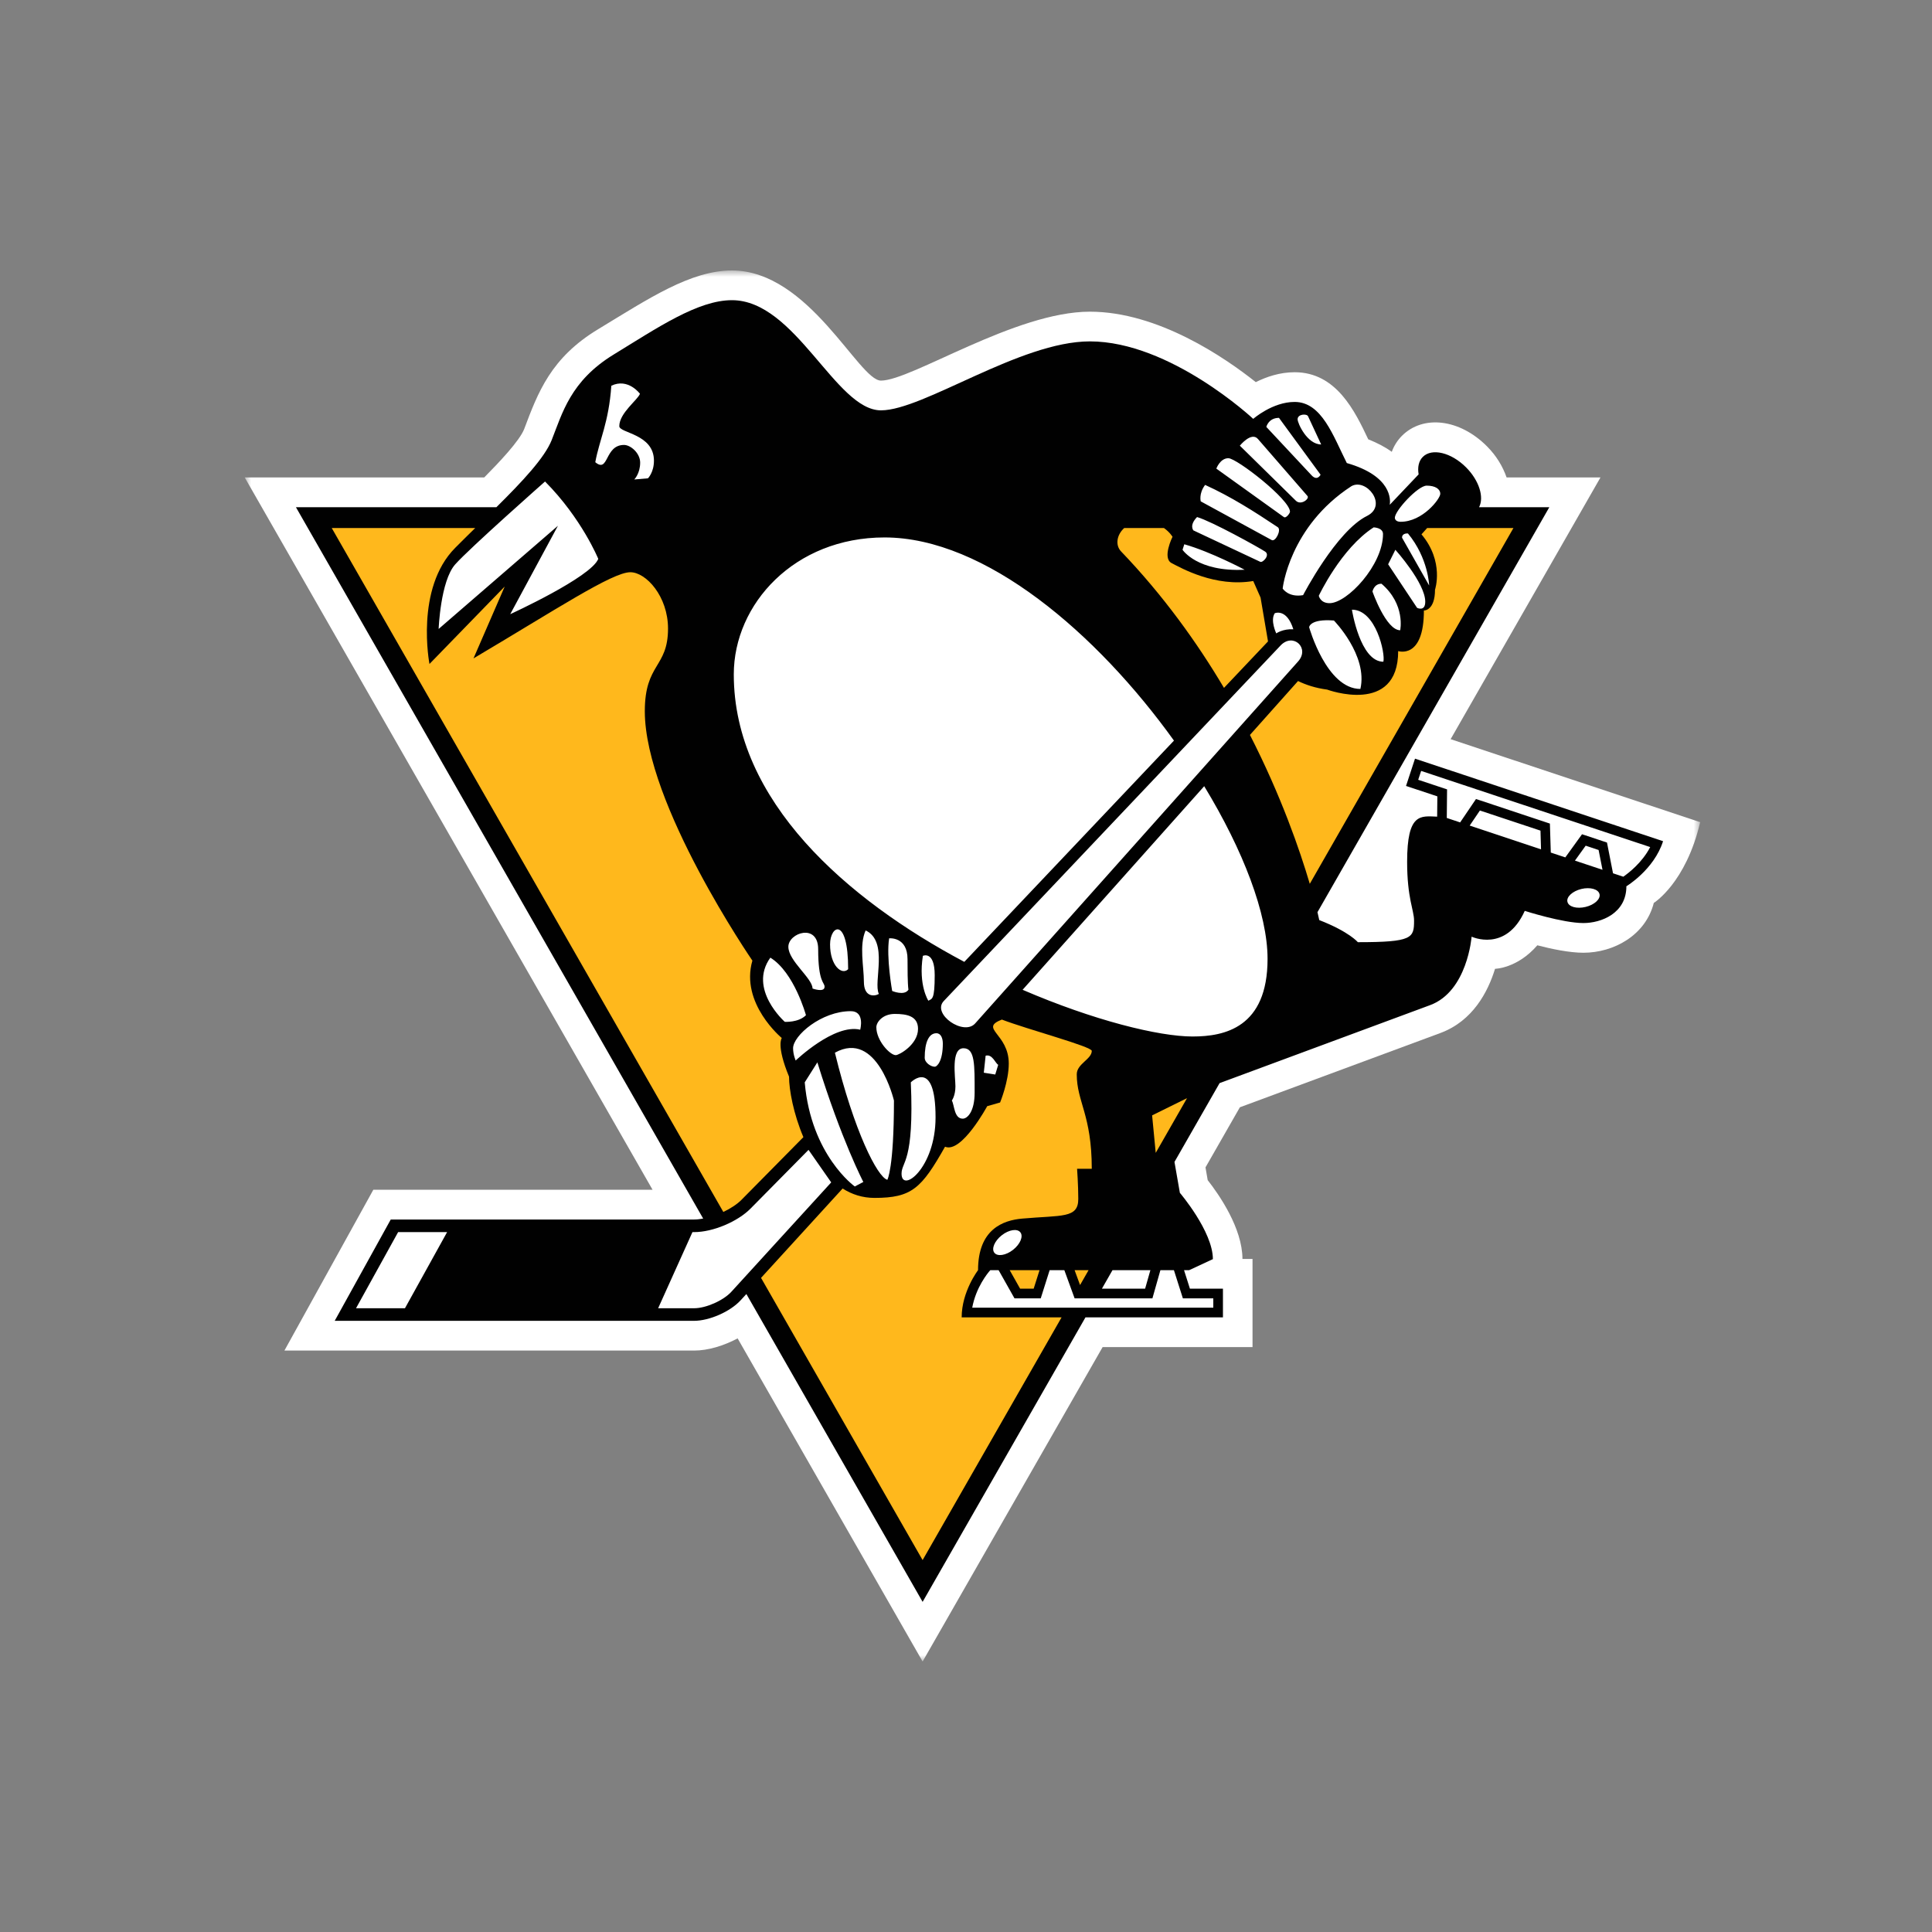
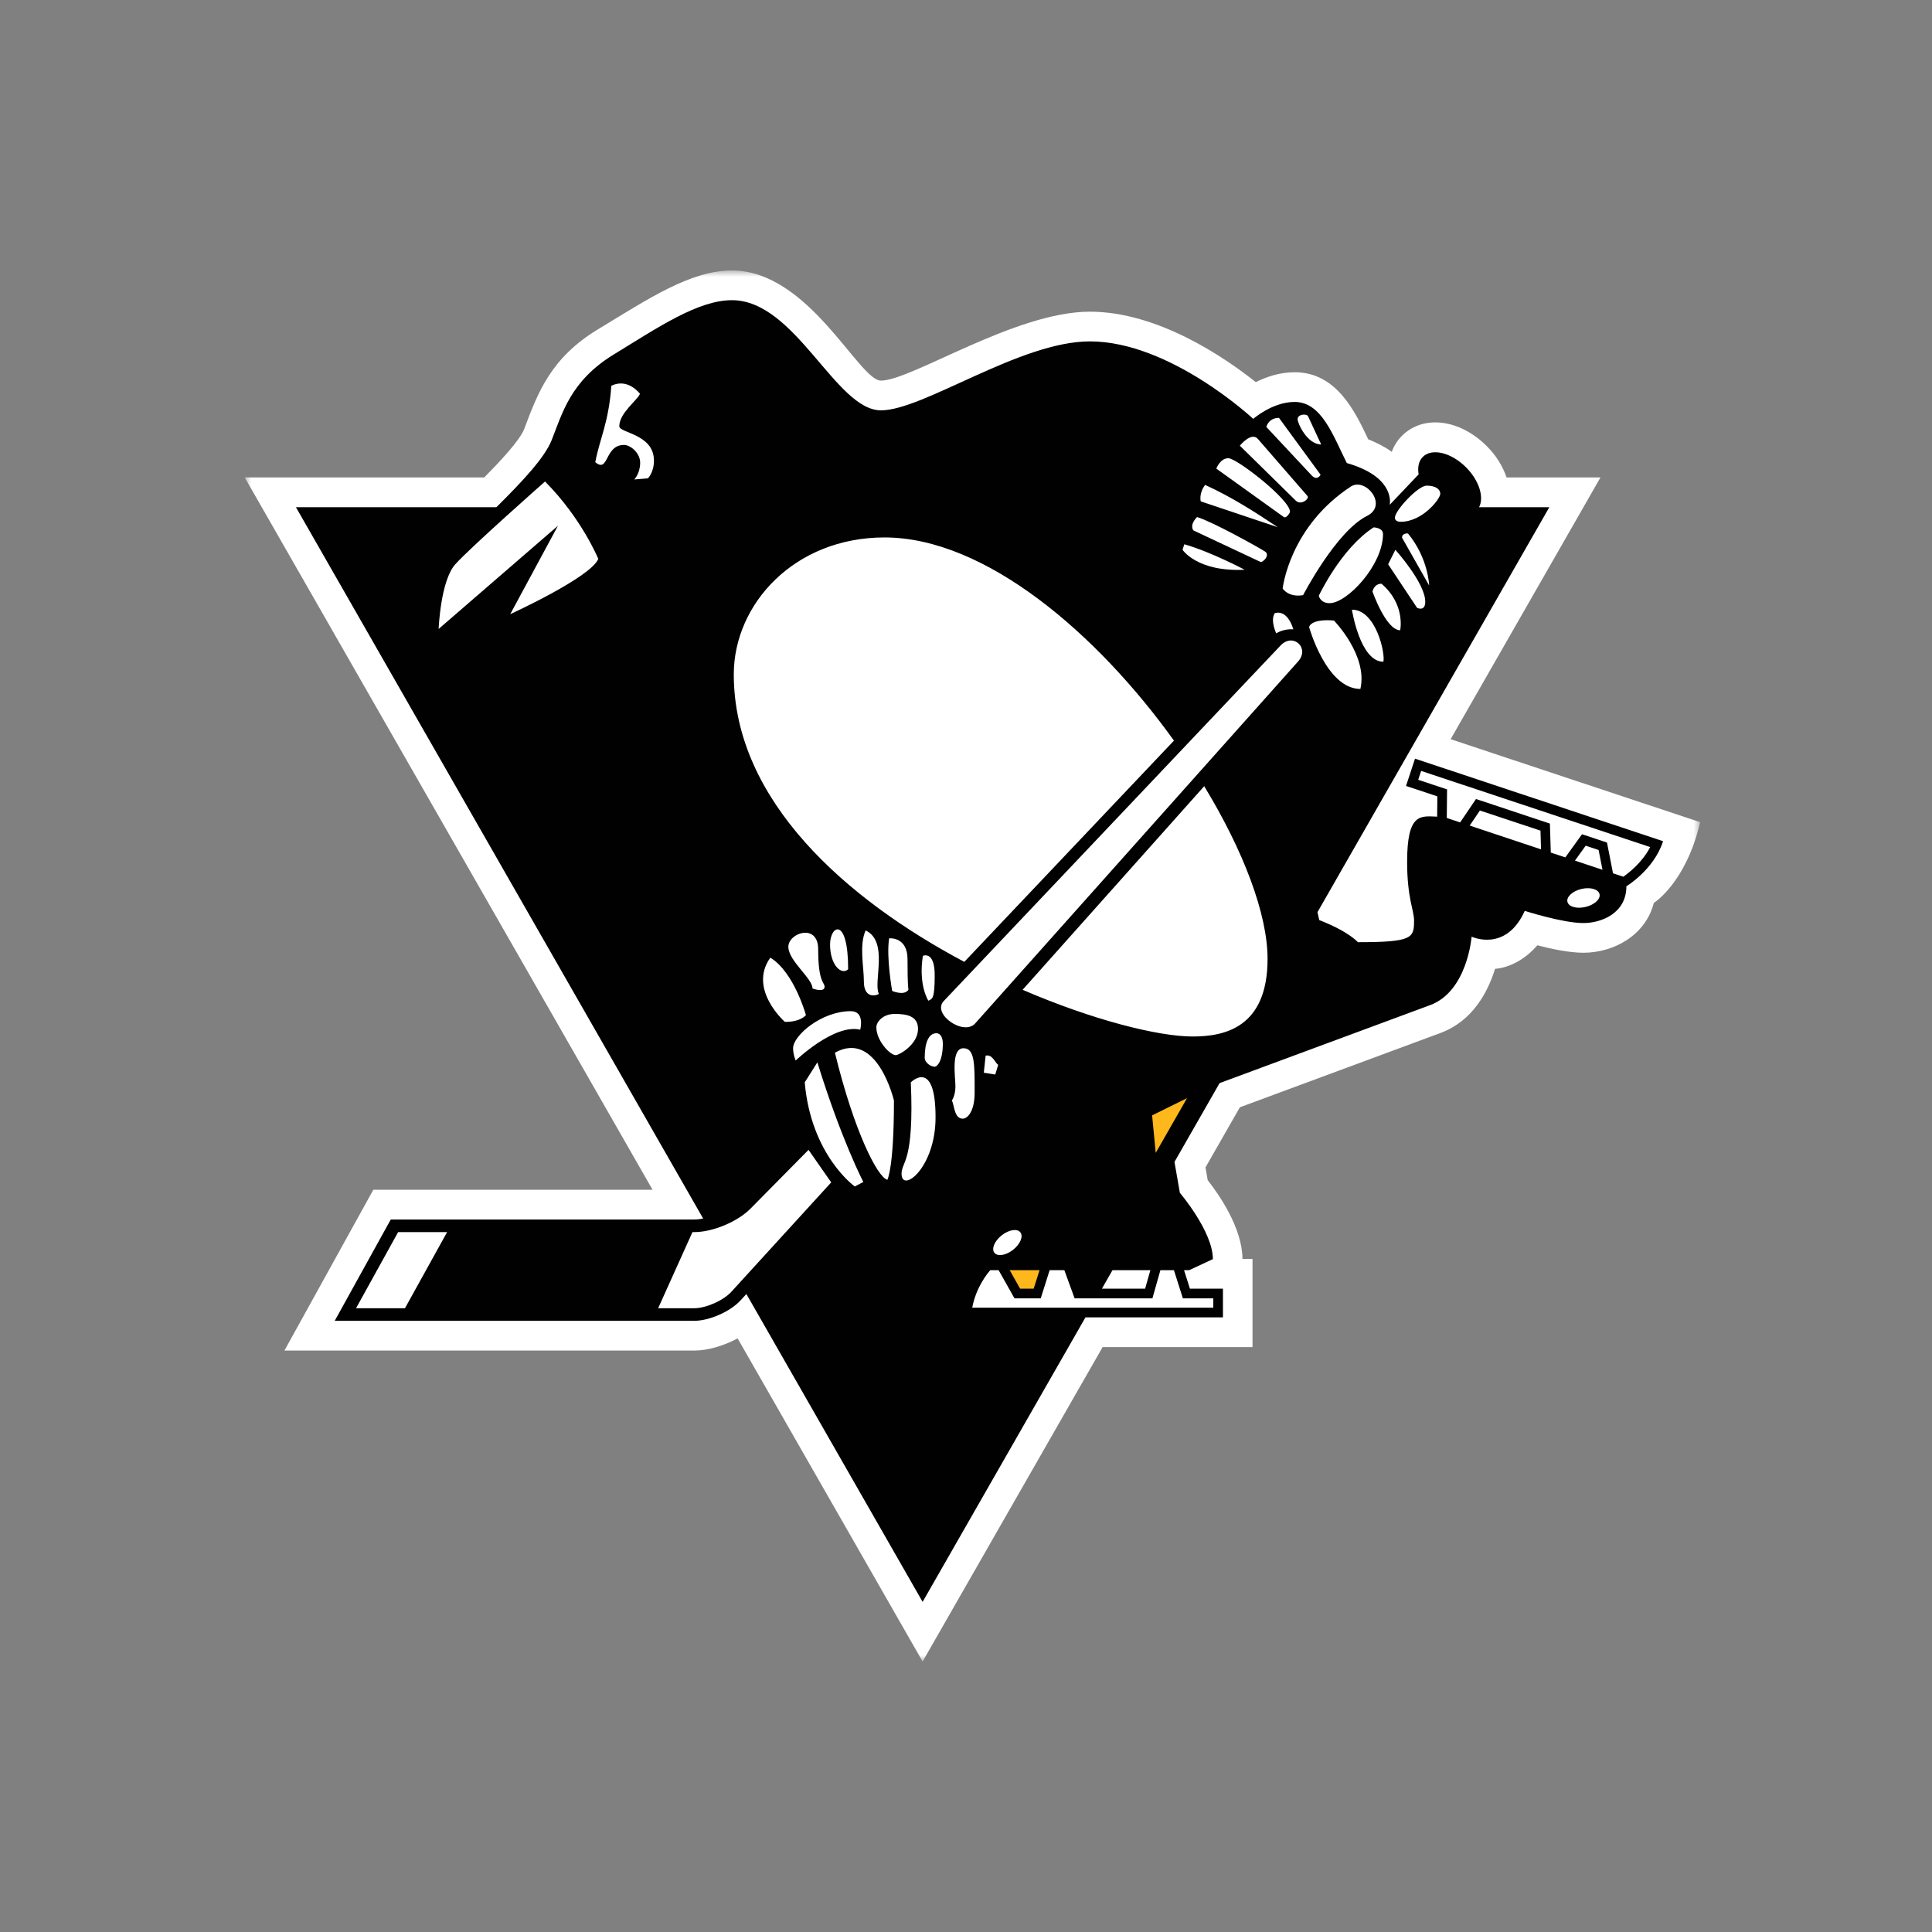
<svg xmlns="http://www.w3.org/2000/svg" xmlns:xlink="http://www.w3.org/1999/xlink" width="150px" height="150px" viewBox="0 0 150 150" version="1.1">
  <rect x="0" y="0" width="150" height="150" fill="#808080" stroke="none" />
  <title>Artboard</title>
  <defs>
    <polygon id="path-1" points="0 0 113 0 113 108 0 108" />
  </defs>
  <g id="Artboard" stroke="none" stroke-width="1" fill="none" fill-rule="evenodd">
    <g id="Group-10" transform="translate(19, 21)">
      <g id="Group-3">
        <mask id="mask-2" fill="white">
          <use xlink:href="#path-1" />
        </mask>
        <g id="Clip-2" />
        <path d="M105.26,16.069 L97.972,16.069 C97.676,15.219 97.181,14.387 96.45,13.654 C94.335,11.527 91.494,11.182 89.84,12.842 C89.491,13.195 89.229,13.614 89.056,14.08 C88.569,13.722 87.958,13.398 87.23,13.108 C86.207,10.95 84.762,7.9 81.514,7.9 C80.355,7.9 79.316,8.261 78.499,8.669 C76.105,6.764 70.913,3.199 65.614,3.199 C59.811,3.199 51.759,8.55 49.398,8.55 C47.678,8.55 43.82,-0 37.829,-0 C34.611,-0 31.351,2.19 27.466,4.544 C23.761,6.773 22.769,9.47 21.697,12.312 C21.332,13.24 19.716,14.935 18.594,16.069 L-0,16.069 L31.664,71.371 L9.986,71.371 L3.082,83.858 L34.889,83.858 C35.979,83.858 37.191,83.483 38.269,82.912 L52.631,108 L66.607,83.588 L78.246,83.588 L78.246,76.742 L77.464,76.742 C77.457,74.364 75.664,71.771 74.765,70.626 L74.594,69.636 L77.264,64.969 L92.828,59.204 C95.355,58.268 96.529,55.994 97.075,54.217 C97.075,54.217 98.792,54.2 100.359,52.393 C101.456,52.678 102.852,52.971 103.934,52.971 C106.289,52.971 108.762,51.619 109.401,49.102 C109.401,49.102 111.894,47.563 113,42.833 L93.626,36.39 L105.26,16.069 Z" id="Fill-1" fill="#FFFFFF" mask="url(#mask-2)" />
      </g>
-       <path d="M91.337,38.854 L109.121,44.766 C108.496,45.979 107.426,46.795 107.033,47.067 L106.234,46.802 L105.766,44.415 L103.828,43.771 L102.531,45.568 L101.403,45.193 L101.334,42.943 L95.596,41.035 L94.365,42.852 L93.328,42.506 L93.35,40.287 L91.109,39.542 L91.337,38.854 Z M103.278,45.818 L104.112,44.659 L105.115,44.994 L105.418,46.53 L103.278,45.818 Z M104.108,49.413 C103.418,49.58 102.785,49.405 102.696,49.018 C102.6,48.637 103.087,48.187 103.775,48.02 C104.459,47.854 105.096,48.035 105.186,48.418 C105.279,48.801 104.796,49.248 104.107,49.413 L104.108,49.413 Z M95.107,43.097 L95.899,41.928 L100.603,43.49 L100.645,44.942 L95.107,43.097 Z M73.604,59.474 C70.947,59.474 65.886,58.215 60.395,55.847 L74.494,40.04 C77.524,45.018 79.413,49.951 79.413,53.448 C79.413,58.793 76.062,59.473 73.604,59.473 L73.604,59.474 Z M72.839,79.805 L75.2,79.805 L75.2,80.528 L56.483,80.528 C56.776,78.947 57.677,77.85 57.883,77.618 L58.533,77.618 L59.766,79.805 L61.802,79.805 L62.494,77.617 L63.636,77.617 L64.433,79.805 L70.473,79.805 L71.093,77.617 L72.143,77.617 L72.839,79.805 Z M58.201,76.262 C57.96,75.953 58.22,75.347 58.771,74.91 C59.332,74.468 59.984,74.368 60.222,74.68 C60.466,74.989 60.21,75.597 59.652,76.037 C59.093,76.474 58.442,76.574 58.201,76.262 L58.201,76.262 Z M67.372,77.618 L70.315,77.618 L69.907,79.05 L66.554,79.05 L67.372,77.617 L67.372,77.618 Z M37.785,79.29 C37.164,79.972 35.812,80.572 34.889,80.572 L32.098,80.572 L34.762,74.66 L34.907,74.66 C36.344,74.66 38.261,73.857 39.275,72.831 L43.774,68.275 L45.535,70.8 L37.785,79.29 Z M12.441,80.572 L8.642,80.572 L11.911,74.66 L15.714,74.66 L12.441,80.572 Z M23.317,16.384 C26.165,19.246 27.45,22.392 27.45,22.392 C26.876,23.823 20.614,26.684 20.614,26.684 L24.318,19.82 L15.056,27.831 C15.056,27.831 15.198,24.111 16.338,22.823 C17.478,21.54 23.317,16.384 23.317,16.384 L23.317,16.384 Z M28.463,8.948 C29.769,8.322 30.686,9.573 30.686,9.573 C30.507,10.056 29.082,11.073 29.082,12.087 C29.082,12.633 31.772,12.679 31.772,14.766 C31.772,15.678 31.307,16.136 31.307,16.136 L30.244,16.226 C30.244,16.226 30.702,15.774 30.702,14.917 C30.702,14.18 29.962,13.545 29.448,13.545 C27.92,13.545 28.279,15.766 27.218,14.885 C27.533,13.155 28.267,11.803 28.463,8.948 L28.463,8.948 Z M49.674,20.727 C57.505,20.727 66.191,28.206 72.146,36.501 L55.869,53.679 C46.78,48.856 37.971,41.2 37.971,31.359 C37.971,25.894 42.685,20.727 49.674,20.727 L49.674,20.727 Z M72.949,21.257 C75.013,21.842 77.632,23.234 77.632,23.234 C73.95,23.419 72.812,21.685 72.812,21.685 L72.949,21.257 Z M73.939,19.144 C75.062,19.466 78.746,21.509 79.222,21.825 C79.633,22.092 79.048,22.704 78.851,22.621 L73.655,20.179 C73.655,20.179 73.309,19.788 73.939,19.144 L73.939,19.144 Z M74.564,16.648 C76.587,17.569 78.385,18.717 80.206,19.931 C80.508,20.136 80.032,21.087 79.738,20.931 L74.226,17.926 C74.226,17.926 74.058,17.324 74.564,16.648 L74.564,16.648 Z M76.372,14.576 C77.018,14.576 81.154,17.783 81.154,18.731 C81.154,18.84 80.852,19.268 80.677,19.144 L75.436,15.383 C75.436,15.383 75.727,14.575 76.372,14.575 L76.372,14.576 Z M78.663,13.08 L82.504,17.5 C82.712,17.709 82.01,18.268 81.612,17.877 L77.261,13.602 C77.261,13.602 78.153,12.494 78.663,13.08 L78.663,13.08 Z M80.3,11.443 L83.529,15.856 C83.529,15.856 83.277,16.382 82.831,15.903 L79.317,12.145 C79.317,12.145 79.484,11.443 80.3,11.443 L80.3,11.443 Z M82.556,11.317 L83.575,13.507 C82.496,13.507 81.746,11.871 81.746,11.552 C81.746,11.139 82.46,11.105 82.556,11.317 L82.556,11.317 Z M79.973,26.611 C79.973,26.611 80.896,26.205 81.414,27.856 C80.591,27.813 80.089,28.177 80.089,28.177 C80.089,28.177 79.602,27.164 79.973,26.611 L79.973,26.611 Z M53.567,61.82 C53.285,61.82 52.794,61.516 52.794,61.123 C52.794,59.919 53.117,59.22 53.7,59.22 C54.054,59.22 54.201,59.61 54.201,60.024 C54.201,61.37 53.763,61.82 53.567,61.82 L53.567,61.82 Z M52.651,53.212 C52.651,53.212 53.57,52.788 53.57,54.709 C53.57,56.646 53.366,56.532 53.076,56.694 C53.076,56.694 52.291,55.497 52.651,53.212 L52.651,53.212 Z M51.716,63.033 C51.716,63.033 53.636,61.096 53.636,65.755 C53.636,69.694 50.996,71.677 50.996,70.125 C50.996,69.171 51.987,69.28 51.716,63.033 L51.716,63.033 Z M50.033,51.851 C50.033,51.851 51.46,51.701 51.46,53.47 C51.46,54.165 51.461,55.329 51.53,55.843 C51.21,56.342 50.268,55.938 50.268,55.938 C50.268,55.938 49.796,53.314 50.033,51.851 L50.033,51.851 Z M49.039,58.755 C49.039,58.359 49.532,57.721 50.468,57.721 C51.405,57.721 52.275,57.883 52.275,58.882 C52.275,60.103 50.804,60.921 50.546,60.921 C50.094,60.921 49.039,59.792 49.039,58.755 L49.039,58.755 Z M49.235,56.17 C48.869,56.378 48.072,56.418 48.072,55.216 C48.072,54.054 47.692,52.374 48.209,51.239 C50.019,52.098 48.779,55.258 49.236,56.17 L49.235,56.17 Z M45.822,60.731 C49.107,58.911 50.406,64.444 50.406,64.444 C50.406,69.717 49.894,70.598 49.894,70.598 C49.126,70.398 47.309,66.834 45.822,60.731 L45.822,60.731 Z M44.46,61.482 C46.329,67.52 48.029,70.768 48.029,70.768 L47.365,71.117 C47.365,71.117 43.969,68.706 43.479,63.033 L44.46,61.482 Z M45.446,52.321 C45.446,50.835 46.85,50.122 46.85,54.249 C46.36,54.739 45.446,53.977 45.446,52.321 L45.446,52.321 Z M47.054,57.507 C48.177,57.507 47.786,58.945 47.786,58.945 C45.77,58.462 42.777,61.338 42.777,61.338 C42.777,61.338 42.575,60.889 42.575,60.384 C42.575,59.407 44.769,57.507 47.054,57.507 L47.054,57.507 Z M42.208,52.511 C42.208,51.418 44.523,50.651 44.523,52.701 C44.523,55.296 45.02,55.254 45.02,55.61 C45.02,56.092 44.085,55.749 44.085,55.749 C44.085,54.956 42.209,53.601 42.209,52.511 L42.208,52.511 Z M43.574,57.82 C42.986,58.408 41.93,58.334 41.93,58.334 C41.93,58.334 39.056,55.794 40.81,53.352 C42.668,54.496 43.574,57.82 43.574,57.82 L43.574,57.82 Z M55.805,60.385 C56.706,60.385 56.67,61.686 56.67,63.839 C56.67,65.276 56.123,65.853 55.747,65.853 C55.073,65.853 55.107,64.813 54.901,64.444 C54.901,64.444 55.179,64.078 55.179,63.346 C55.179,62.61 54.811,60.385 55.805,60.385 L55.805,60.385 Z M58.5,61.672 L58.271,62.425 L57.382,62.285 L57.524,60.964 C58.044,60.82 58.26,61.528 58.5,61.672 L58.5,61.672 Z M56.721,58.449 C55.829,59.471 53.323,57.719 54.274,56.719 L80.451,29.087 C81.421,28.114 82.706,29.318 81.787,30.351 L56.721,58.449 L56.721,58.449 Z M85.92,16.749 C87.071,16.089 88.771,18.224 87.148,19.05 C84.75,20.228 82.172,25.207 82.172,25.207 C81.017,25.403 80.586,24.692 80.586,24.692 C80.586,24.692 81.097,19.888 85.92,16.749 L85.92,16.749 Z M88.376,20.461 C88.376,22.87 85.6,25.83 84.225,25.83 C83.5,25.83 83.392,25.254 83.392,25.254 C83.392,25.254 85.106,21.59 87.649,19.945 C87.649,19.945 88.376,19.964 88.376,20.461 L88.376,20.461 Z M86.62,32.489 C83.979,32.489 82.641,27.694 82.641,27.694 C82.641,27.694 82.695,27.03 84.565,27.177 C84.565,27.177 87.218,29.885 86.62,32.489 L86.62,32.489 Z M85.963,26.335 C87.833,26.335 88.569,29.755 88.404,30.377 C86.589,30.377 85.963,26.335 85.963,26.335 L85.963,26.335 Z M89.711,27.932 C88.608,27.932 87.559,24.927 87.559,24.927 C87.559,24.927 87.67,24.321 88.259,24.321 C90.142,25.933 89.711,27.932 89.711,27.932 L89.711,27.932 Z M89.336,21.685 C89.336,21.685 91.656,24.262 91.656,25.716 C91.656,26.513 91.022,26.193 91.022,26.193 L88.775,22.811 L89.336,21.685 Z M90.314,20.419 C91.902,22.343 91.958,24.455 91.958,24.455 L89.854,20.746 C89.854,20.368 90.314,20.419 90.314,20.419 L90.314,20.419 Z M91.765,16.705 C92.436,16.705 92.822,16.965 92.822,17.343 C92.822,17.719 91.464,19.511 89.742,19.511 C89.38,19.511 89.296,19.311 89.296,19.198 C89.296,18.647 91.09,16.705 91.765,16.705 L91.765,16.705 Z M90.164,40.021 L92.596,40.829 L92.58,42.405 C91.285,42.355 90.249,42.108 90.249,45.913 C90.249,48.751 90.787,49.671 90.787,50.471 C90.787,51.829 90.672,52.151 86.422,52.151 C86.422,52.151 85.758,51.342 83.427,50.435 C83.427,50.435 83.383,50.218 83.288,49.821 L101.29,18.378 L95.836,18.378 C96.239,17.6 95.842,16.306 94.825,15.285 C93.675,14.131 92.17,13.767 91.466,14.474 C91.145,14.796 91.048,15.284 91.142,15.83 L88.9,18.191 C88.96,17.834 89.087,15.96 85.566,14.951 C84.505,12.842 83.621,10.206 81.514,10.206 C79.794,10.206 78.3,11.521 78.3,11.521 C78.3,11.521 71.868,5.505 65.614,5.505 C60.185,5.505 52.695,10.859 49.398,10.859 C45.881,10.859 42.773,2.306 37.829,2.306 C35.173,2.306 32.035,4.453 28.658,6.518 C25.284,8.576 24.654,11.1 23.831,13.17 C23.286,14.541 21.56,16.38 19.542,18.378 L3.976,18.378 L35.594,73.609 C35.354,73.652 35.121,73.682 34.907,73.682 L11.338,73.682 L6.987,81.548 L34.889,81.548 C36.076,81.548 37.703,80.832 38.504,79.952 L38.949,79.468 L52.632,103.368 L65.276,81.279 L75.949,81.279 L75.949,79.05 L73.384,79.05 L72.929,77.617 L73.321,77.617 L75.168,76.759 C75.168,74.617 72.605,71.611 72.605,71.611 L72.186,69.212 L75.688,63.094 L92.034,57.038 C94.933,55.966 95.256,51.723 95.256,51.723 C95.256,51.723 97.914,52.977 99.382,49.72 C99.382,49.72 102.33,50.665 103.933,50.665 C105.326,50.665 107.272,49.91 107.272,47.81 C107.272,47.81 109.419,46.519 110.12,44.309 L90.861,37.902 L90.164,40.021 Z" id="Fill-4" fill="#010101" />
-       <path d="M64.856,78.77 L65.516,77.617 L64.432,77.617 L64.856,78.77 Z M65.765,60.59 C65.765,60.253 60.751,58.915 58.784,58.159 C56.985,58.868 59.321,59.23 59.321,61.576 C59.321,62.967 58.647,64.597 58.647,64.597 L57.646,64.883 C57.646,64.883 55.654,68.574 54.373,68.031 C52.546,71.258 51.799,72.005 48.895,72.005 C47.963,72.005 47.142,71.733 46.421,71.276 L40.087,78.214 L52.631,100.125 L63.421,81.279 L55.664,81.279 C55.664,79.272 56.935,77.617 56.935,77.617 C56.935,74.423 58.893,73.743 60.353,73.612 C63.453,73.338 64.717,73.608 64.717,72.087 C64.717,71.013 64.624,69.744 64.624,69.744 L65.765,69.744 C65.765,65.561 64.599,64.544 64.599,62.409 C64.599,61.591 65.765,61.238 65.765,60.59 L65.765,60.59 Z M91.364,20.486 C93.153,22.61 92.414,24.784 92.414,24.784 C92.414,26.427 91.551,26.4 91.551,26.4 C91.551,30.22 89.554,29.55 89.554,29.55 C89.554,34.578 84.038,32.54 84.038,32.54 C83.139,32.422 82.39,32.172 81.779,31.875 L78.046,36.06 C80.466,40.793 81.918,45 82.691,47.621 L98.503,19.995 L91.804,19.995 L91.364,20.486 Z M78.87,25.398 L78.301,24.11 C75.355,24.609 72.718,23.109 71.965,22.719 C71.21,22.333 72.033,20.676 72.033,20.676 C72.033,20.676 71.829,20.319 71.366,19.995 L68.285,19.995 C67.705,20.518 67.569,21.325 68.044,21.816 C71.313,25.224 73.939,28.882 76.03,32.407 L79.448,28.799 L78.87,25.398 Z M42.261,62.592 C41.251,60.148 41.697,59.591 41.697,59.591 C41.697,59.591 38.452,56.914 39.415,53.582 C39.415,53.582 31.063,41.428 31.063,34.22 C31.063,30.489 32.865,30.852 32.865,27.803 C32.865,25.299 31.16,23.428 29.938,23.428 C28.537,23.428 24.165,26.327 17.762,30.118 L20.185,24.539 L14.344,30.551 C14.344,30.551 13.204,24.682 16.347,21.529 C16.856,21.013 17.378,20.504 17.897,19.995 L6.756,19.995 L37.16,73.097 C37.714,72.831 38.225,72.505 38.582,72.141 L43.375,67.287 C42.608,65.484 42.261,63.616 42.261,62.592 L42.261,62.592 Z" id="Fill-6" fill="#FFB81C" />
+       <path d="M91.337,38.854 L109.121,44.766 C108.496,45.979 107.426,46.795 107.033,47.067 L106.234,46.802 L105.766,44.415 L103.828,43.771 L102.531,45.568 L101.403,45.193 L101.334,42.943 L95.596,41.035 L94.365,42.852 L93.328,42.506 L93.35,40.287 L91.109,39.542 L91.337,38.854 Z M103.278,45.818 L104.112,44.659 L105.115,44.994 L105.418,46.53 L103.278,45.818 Z M104.108,49.413 C103.418,49.58 102.785,49.405 102.696,49.018 C102.6,48.637 103.087,48.187 103.775,48.02 C104.459,47.854 105.096,48.035 105.186,48.418 C105.279,48.801 104.796,49.248 104.107,49.413 L104.108,49.413 Z M95.107,43.097 L95.899,41.928 L100.603,43.49 L100.645,44.942 L95.107,43.097 Z M73.604,59.474 C70.947,59.474 65.886,58.215 60.395,55.847 L74.494,40.04 C77.524,45.018 79.413,49.951 79.413,53.448 C79.413,58.793 76.062,59.473 73.604,59.473 L73.604,59.474 Z M72.839,79.805 L75.2,79.805 L75.2,80.528 L56.483,80.528 C56.776,78.947 57.677,77.85 57.883,77.618 L58.533,77.618 L59.766,79.805 L61.802,79.805 L62.494,77.617 L63.636,77.617 L64.433,79.805 L70.473,79.805 L71.093,77.617 L72.143,77.617 L72.839,79.805 Z M58.201,76.262 C57.96,75.953 58.22,75.347 58.771,74.91 C59.332,74.468 59.984,74.368 60.222,74.68 C60.466,74.989 60.21,75.597 59.652,76.037 C59.093,76.474 58.442,76.574 58.201,76.262 L58.201,76.262 Z M67.372,77.618 L70.315,77.618 L69.907,79.05 L66.554,79.05 L67.372,77.617 L67.372,77.618 Z M37.785,79.29 C37.164,79.972 35.812,80.572 34.889,80.572 L32.098,80.572 L34.762,74.66 L34.907,74.66 C36.344,74.66 38.261,73.857 39.275,72.831 L43.774,68.275 L45.535,70.8 L37.785,79.29 Z M12.441,80.572 L8.642,80.572 L11.911,74.66 L15.714,74.66 L12.441,80.572 Z M23.317,16.384 C26.165,19.246 27.45,22.392 27.45,22.392 C26.876,23.823 20.614,26.684 20.614,26.684 L24.318,19.82 L15.056,27.831 C15.056,27.831 15.198,24.111 16.338,22.823 C17.478,21.54 23.317,16.384 23.317,16.384 L23.317,16.384 Z M28.463,8.948 C29.769,8.322 30.686,9.573 30.686,9.573 C30.507,10.056 29.082,11.073 29.082,12.087 C29.082,12.633 31.772,12.679 31.772,14.766 C31.772,15.678 31.307,16.136 31.307,16.136 L30.244,16.226 C30.244,16.226 30.702,15.774 30.702,14.917 C30.702,14.18 29.962,13.545 29.448,13.545 C27.92,13.545 28.279,15.766 27.218,14.885 C27.533,13.155 28.267,11.803 28.463,8.948 L28.463,8.948 Z M49.674,20.727 C57.505,20.727 66.191,28.206 72.146,36.501 L55.869,53.679 C46.78,48.856 37.971,41.2 37.971,31.359 C37.971,25.894 42.685,20.727 49.674,20.727 L49.674,20.727 Z M72.949,21.257 C75.013,21.842 77.632,23.234 77.632,23.234 C73.95,23.419 72.812,21.685 72.812,21.685 L72.949,21.257 Z M73.939,19.144 C75.062,19.466 78.746,21.509 79.222,21.825 C79.633,22.092 79.048,22.704 78.851,22.621 L73.655,20.179 C73.655,20.179 73.309,19.788 73.939,19.144 L73.939,19.144 Z M74.564,16.648 C76.587,17.569 78.385,18.717 80.206,19.931 L74.226,17.926 C74.226,17.926 74.058,17.324 74.564,16.648 L74.564,16.648 Z M76.372,14.576 C77.018,14.576 81.154,17.783 81.154,18.731 C81.154,18.84 80.852,19.268 80.677,19.144 L75.436,15.383 C75.436,15.383 75.727,14.575 76.372,14.575 L76.372,14.576 Z M78.663,13.08 L82.504,17.5 C82.712,17.709 82.01,18.268 81.612,17.877 L77.261,13.602 C77.261,13.602 78.153,12.494 78.663,13.08 L78.663,13.08 Z M80.3,11.443 L83.529,15.856 C83.529,15.856 83.277,16.382 82.831,15.903 L79.317,12.145 C79.317,12.145 79.484,11.443 80.3,11.443 L80.3,11.443 Z M82.556,11.317 L83.575,13.507 C82.496,13.507 81.746,11.871 81.746,11.552 C81.746,11.139 82.46,11.105 82.556,11.317 L82.556,11.317 Z M79.973,26.611 C79.973,26.611 80.896,26.205 81.414,27.856 C80.591,27.813 80.089,28.177 80.089,28.177 C80.089,28.177 79.602,27.164 79.973,26.611 L79.973,26.611 Z M53.567,61.82 C53.285,61.82 52.794,61.516 52.794,61.123 C52.794,59.919 53.117,59.22 53.7,59.22 C54.054,59.22 54.201,59.61 54.201,60.024 C54.201,61.37 53.763,61.82 53.567,61.82 L53.567,61.82 Z M52.651,53.212 C52.651,53.212 53.57,52.788 53.57,54.709 C53.57,56.646 53.366,56.532 53.076,56.694 C53.076,56.694 52.291,55.497 52.651,53.212 L52.651,53.212 Z M51.716,63.033 C51.716,63.033 53.636,61.096 53.636,65.755 C53.636,69.694 50.996,71.677 50.996,70.125 C50.996,69.171 51.987,69.28 51.716,63.033 L51.716,63.033 Z M50.033,51.851 C50.033,51.851 51.46,51.701 51.46,53.47 C51.46,54.165 51.461,55.329 51.53,55.843 C51.21,56.342 50.268,55.938 50.268,55.938 C50.268,55.938 49.796,53.314 50.033,51.851 L50.033,51.851 Z M49.039,58.755 C49.039,58.359 49.532,57.721 50.468,57.721 C51.405,57.721 52.275,57.883 52.275,58.882 C52.275,60.103 50.804,60.921 50.546,60.921 C50.094,60.921 49.039,59.792 49.039,58.755 L49.039,58.755 Z M49.235,56.17 C48.869,56.378 48.072,56.418 48.072,55.216 C48.072,54.054 47.692,52.374 48.209,51.239 C50.019,52.098 48.779,55.258 49.236,56.17 L49.235,56.17 Z M45.822,60.731 C49.107,58.911 50.406,64.444 50.406,64.444 C50.406,69.717 49.894,70.598 49.894,70.598 C49.126,70.398 47.309,66.834 45.822,60.731 L45.822,60.731 Z M44.46,61.482 C46.329,67.52 48.029,70.768 48.029,70.768 L47.365,71.117 C47.365,71.117 43.969,68.706 43.479,63.033 L44.46,61.482 Z M45.446,52.321 C45.446,50.835 46.85,50.122 46.85,54.249 C46.36,54.739 45.446,53.977 45.446,52.321 L45.446,52.321 Z M47.054,57.507 C48.177,57.507 47.786,58.945 47.786,58.945 C45.77,58.462 42.777,61.338 42.777,61.338 C42.777,61.338 42.575,60.889 42.575,60.384 C42.575,59.407 44.769,57.507 47.054,57.507 L47.054,57.507 Z M42.208,52.511 C42.208,51.418 44.523,50.651 44.523,52.701 C44.523,55.296 45.02,55.254 45.02,55.61 C45.02,56.092 44.085,55.749 44.085,55.749 C44.085,54.956 42.209,53.601 42.209,52.511 L42.208,52.511 Z M43.574,57.82 C42.986,58.408 41.93,58.334 41.93,58.334 C41.93,58.334 39.056,55.794 40.81,53.352 C42.668,54.496 43.574,57.82 43.574,57.82 L43.574,57.82 Z M55.805,60.385 C56.706,60.385 56.67,61.686 56.67,63.839 C56.67,65.276 56.123,65.853 55.747,65.853 C55.073,65.853 55.107,64.813 54.901,64.444 C54.901,64.444 55.179,64.078 55.179,63.346 C55.179,62.61 54.811,60.385 55.805,60.385 L55.805,60.385 Z M58.5,61.672 L58.271,62.425 L57.382,62.285 L57.524,60.964 C58.044,60.82 58.26,61.528 58.5,61.672 L58.5,61.672 Z M56.721,58.449 C55.829,59.471 53.323,57.719 54.274,56.719 L80.451,29.087 C81.421,28.114 82.706,29.318 81.787,30.351 L56.721,58.449 L56.721,58.449 Z M85.92,16.749 C87.071,16.089 88.771,18.224 87.148,19.05 C84.75,20.228 82.172,25.207 82.172,25.207 C81.017,25.403 80.586,24.692 80.586,24.692 C80.586,24.692 81.097,19.888 85.92,16.749 L85.92,16.749 Z M88.376,20.461 C88.376,22.87 85.6,25.83 84.225,25.83 C83.5,25.83 83.392,25.254 83.392,25.254 C83.392,25.254 85.106,21.59 87.649,19.945 C87.649,19.945 88.376,19.964 88.376,20.461 L88.376,20.461 Z M86.62,32.489 C83.979,32.489 82.641,27.694 82.641,27.694 C82.641,27.694 82.695,27.03 84.565,27.177 C84.565,27.177 87.218,29.885 86.62,32.489 L86.62,32.489 Z M85.963,26.335 C87.833,26.335 88.569,29.755 88.404,30.377 C86.589,30.377 85.963,26.335 85.963,26.335 L85.963,26.335 Z M89.711,27.932 C88.608,27.932 87.559,24.927 87.559,24.927 C87.559,24.927 87.67,24.321 88.259,24.321 C90.142,25.933 89.711,27.932 89.711,27.932 L89.711,27.932 Z M89.336,21.685 C89.336,21.685 91.656,24.262 91.656,25.716 C91.656,26.513 91.022,26.193 91.022,26.193 L88.775,22.811 L89.336,21.685 Z M90.314,20.419 C91.902,22.343 91.958,24.455 91.958,24.455 L89.854,20.746 C89.854,20.368 90.314,20.419 90.314,20.419 L90.314,20.419 Z M91.765,16.705 C92.436,16.705 92.822,16.965 92.822,17.343 C92.822,17.719 91.464,19.511 89.742,19.511 C89.38,19.511 89.296,19.311 89.296,19.198 C89.296,18.647 91.09,16.705 91.765,16.705 L91.765,16.705 Z M90.164,40.021 L92.596,40.829 L92.58,42.405 C91.285,42.355 90.249,42.108 90.249,45.913 C90.249,48.751 90.787,49.671 90.787,50.471 C90.787,51.829 90.672,52.151 86.422,52.151 C86.422,52.151 85.758,51.342 83.427,50.435 C83.427,50.435 83.383,50.218 83.288,49.821 L101.29,18.378 L95.836,18.378 C96.239,17.6 95.842,16.306 94.825,15.285 C93.675,14.131 92.17,13.767 91.466,14.474 C91.145,14.796 91.048,15.284 91.142,15.83 L88.9,18.191 C88.96,17.834 89.087,15.96 85.566,14.951 C84.505,12.842 83.621,10.206 81.514,10.206 C79.794,10.206 78.3,11.521 78.3,11.521 C78.3,11.521 71.868,5.505 65.614,5.505 C60.185,5.505 52.695,10.859 49.398,10.859 C45.881,10.859 42.773,2.306 37.829,2.306 C35.173,2.306 32.035,4.453 28.658,6.518 C25.284,8.576 24.654,11.1 23.831,13.17 C23.286,14.541 21.56,16.38 19.542,18.378 L3.976,18.378 L35.594,73.609 C35.354,73.652 35.121,73.682 34.907,73.682 L11.338,73.682 L6.987,81.548 L34.889,81.548 C36.076,81.548 37.703,80.832 38.504,79.952 L38.949,79.468 L52.632,103.368 L65.276,81.279 L75.949,81.279 L75.949,79.05 L73.384,79.05 L72.929,77.617 L73.321,77.617 L75.168,76.759 C75.168,74.617 72.605,71.611 72.605,71.611 L72.186,69.212 L75.688,63.094 L92.034,57.038 C94.933,55.966 95.256,51.723 95.256,51.723 C95.256,51.723 97.914,52.977 99.382,49.72 C99.382,49.72 102.33,50.665 103.933,50.665 C105.326,50.665 107.272,49.91 107.272,47.81 C107.272,47.81 109.419,46.519 110.12,44.309 L90.861,37.902 L90.164,40.021 Z" id="Fill-4" fill="#010101" />
      <path d="M70.73,68.508 L73.161,64.26 L70.45,65.597 L70.73,68.508 Z M60.2,79.05 L61.255,79.05 L61.709,77.617 L59.393,77.617 L60.2,79.05 Z" id="Fill-8" fill="#FFB81C" />
    </g>
  </g>
</svg>